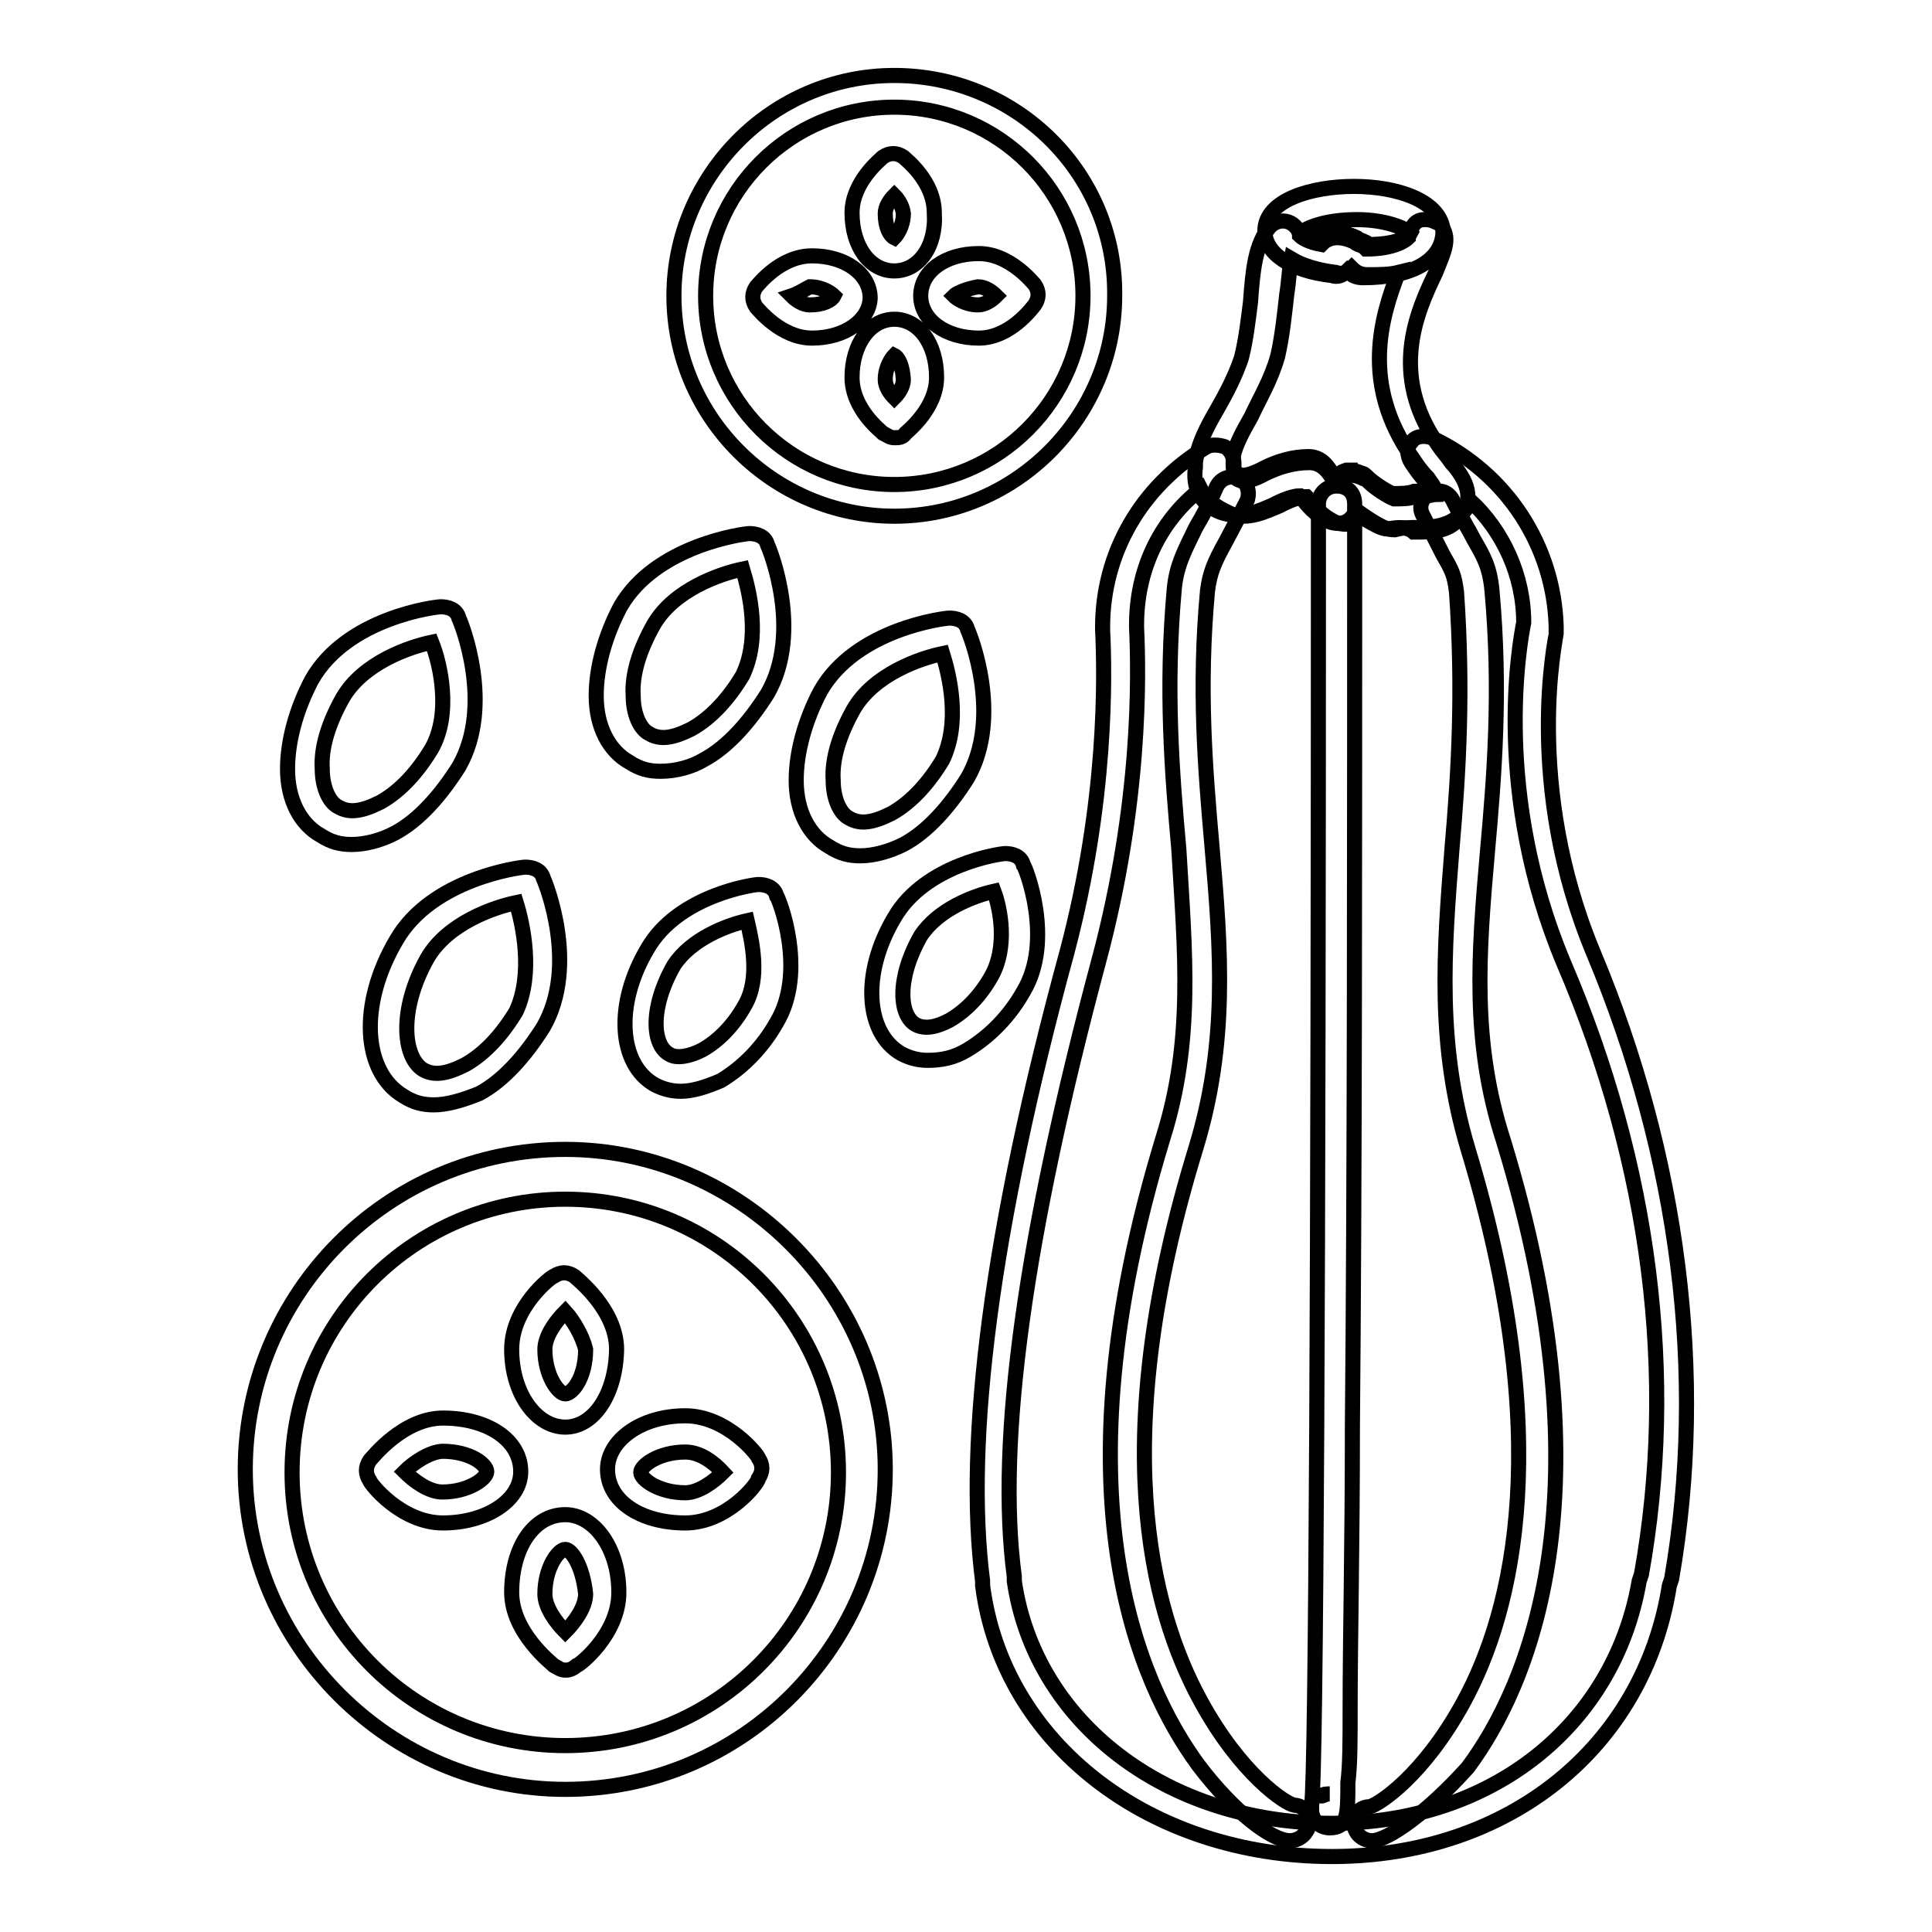
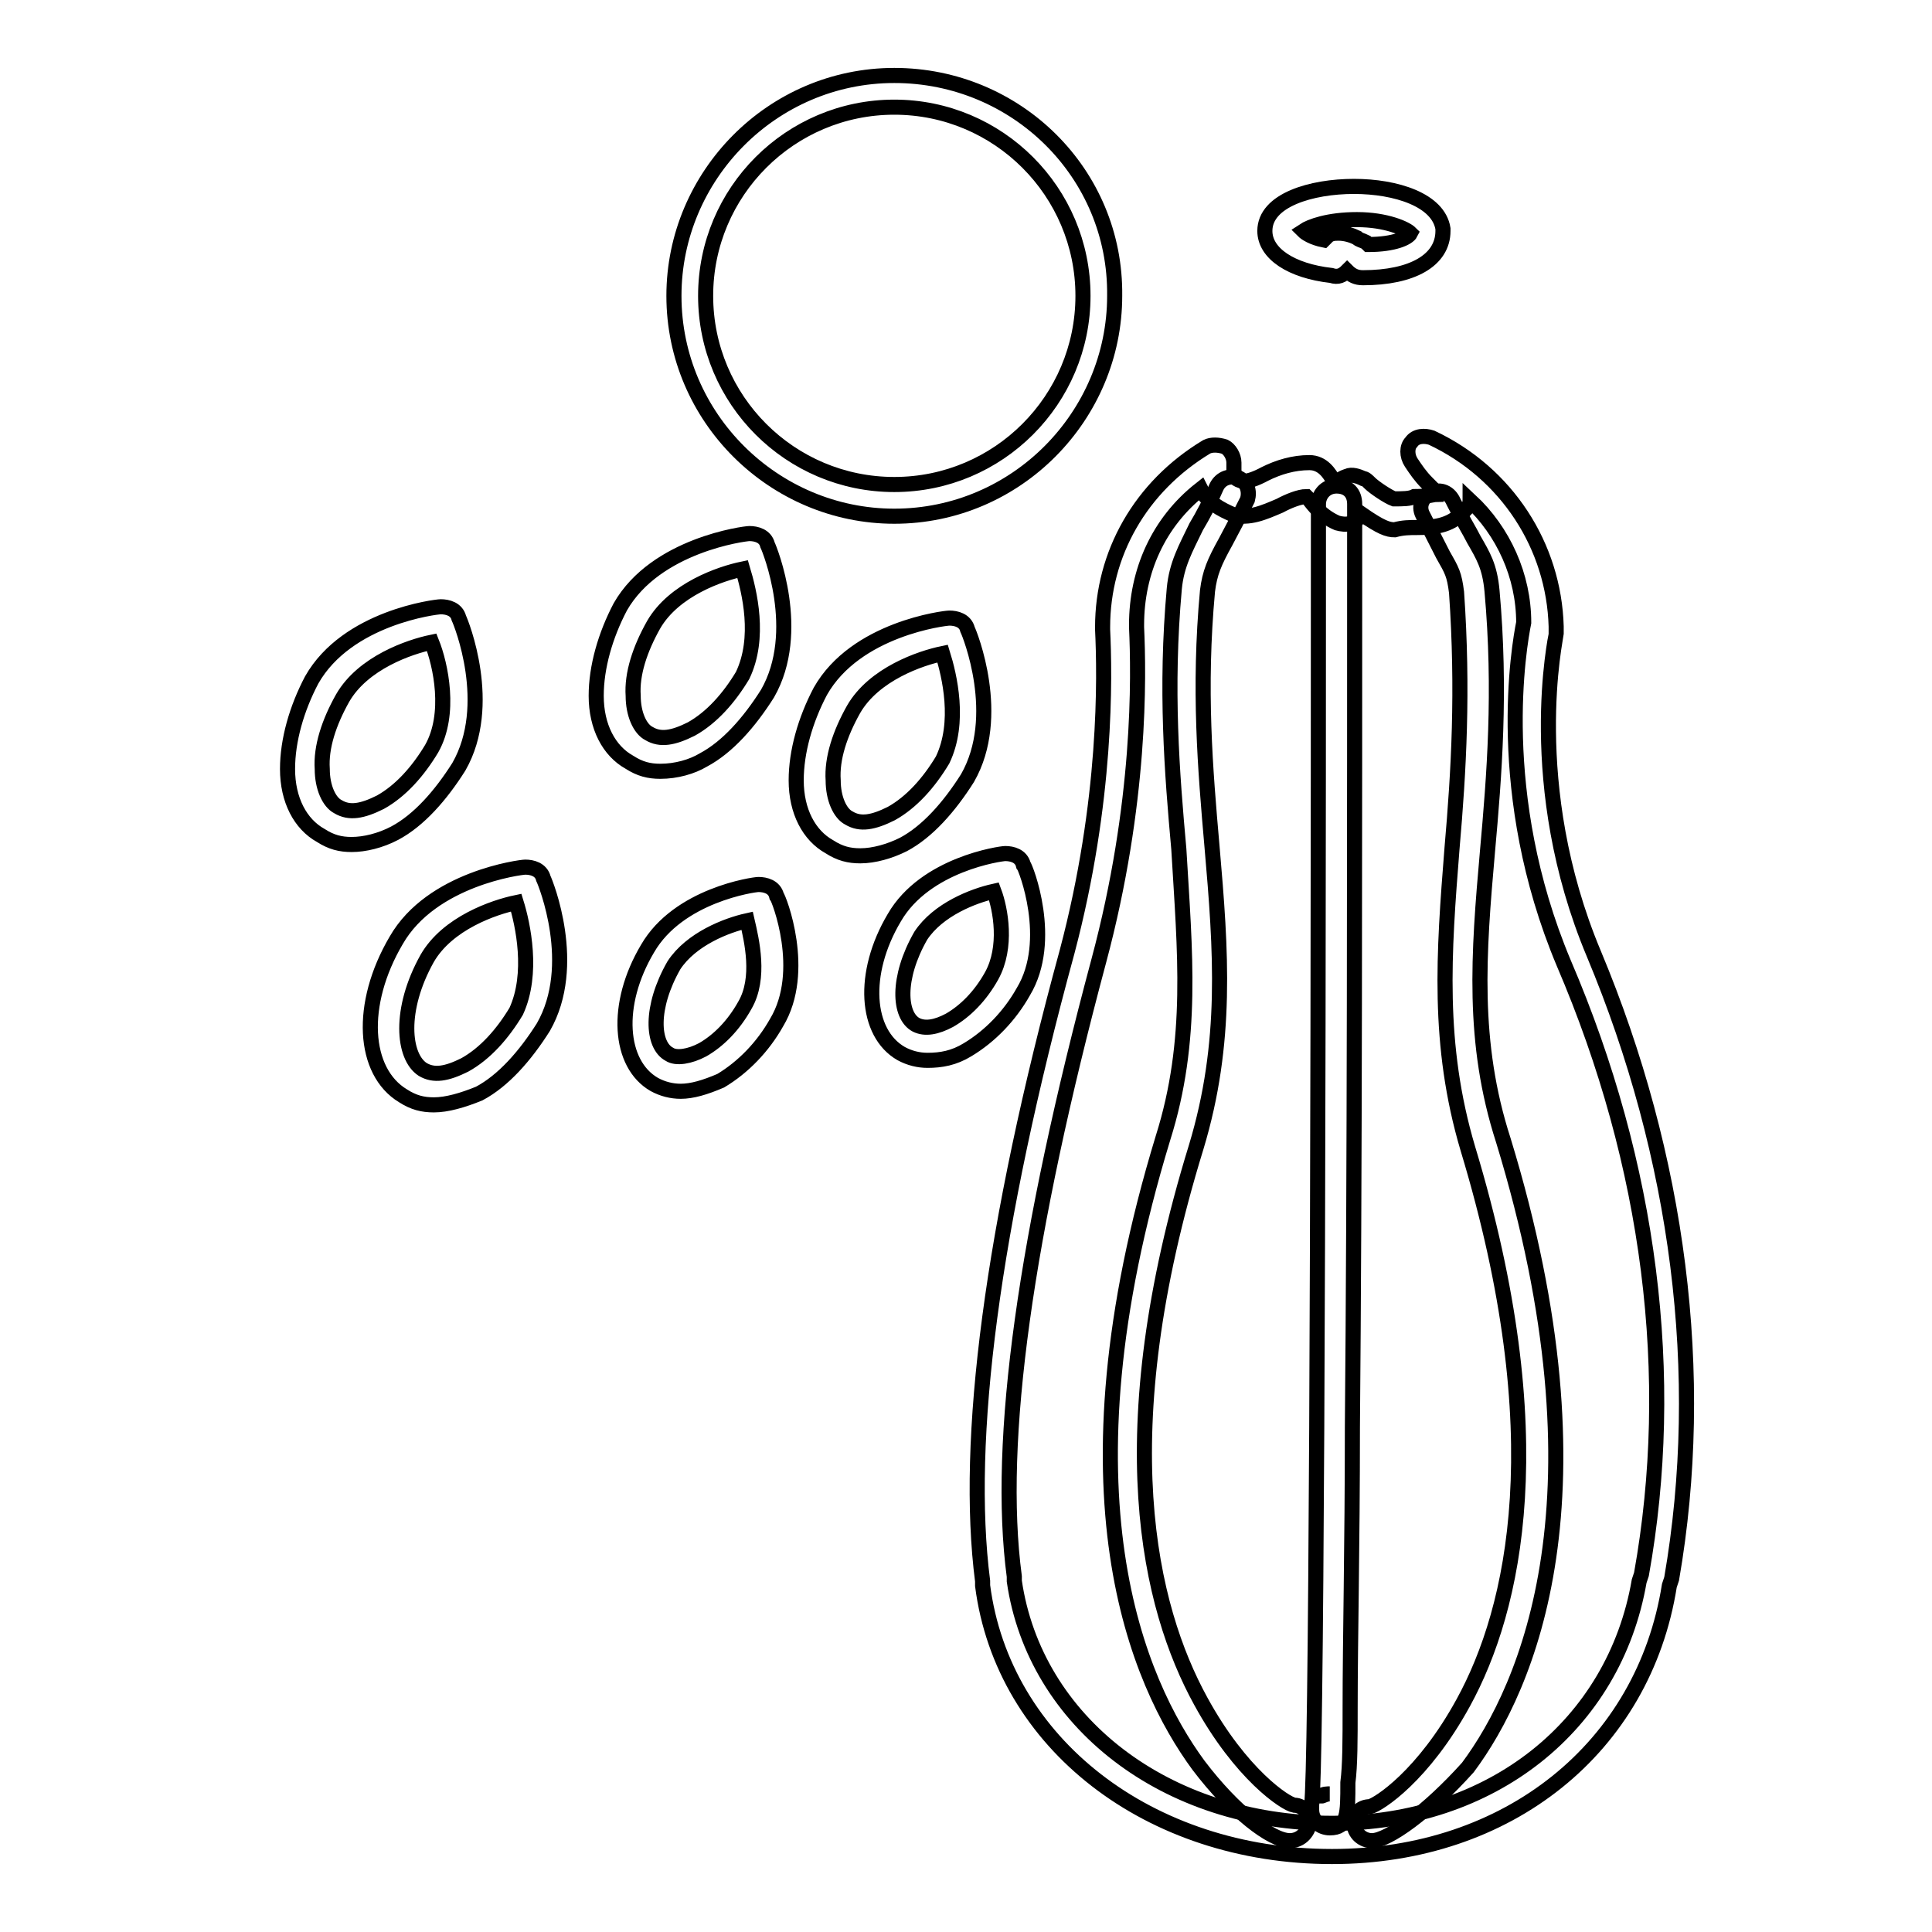
<svg xmlns="http://www.w3.org/2000/svg" version="1.1" x="0px" y="0px" viewBox="0 0 256 256" enable-background="new 0 0 256 256" xml:space="preserve">
  <g>
    <path stroke-width="2" fill-opacity="0" stroke="#000000" d="M176.5,246c-24.2,0-43.6-15-46.3-35.9v-0.6c-2.4-18.6,1.2-46.8,11.2-83.4c5.3-20,5-36.5,4.7-42.7v-0.3 c0-9.7,5-18.6,13.8-23.9c0.6-0.3,1.5-0.3,2.4,0c0.6,0.3,1.2,1.2,1.2,2.1v0.9c0,0.9,0,1.2,0.9,1.5c0.6,0.3,2.1-0.3,3.2-0.9 c1.8-0.9,3.8-1.5,5.9-1.5c1.8,0,2.7,1.5,3.2,2.4c0,0.3,0.3,0.3,0.3,0.6c0.3-0.6,0.6-0.9,1.5-1.2c0.6-0.3,1.5,0,2.1,0.3 c0.3,0,0.6,0.3,0.9,0.6c0.6,0.6,2.4,1.8,3.2,2.1c1.2,0,2.1,0,2.7-0.3c1.8,0,2.7-0.3,2.9-0.3c0-0.3-0.3-0.6-0.9-1.2l-0.3-0.3 c-0.9-0.9-1.5-1.8-2.1-2.7s-0.6-2.1,0-2.7c0.6-0.9,1.8-0.9,2.7-0.6c10,4.7,16.2,14.4,16.5,25V84c0,0.3-4.4,20,5,42.4 c11.2,26.8,15,55.7,10.3,82.8l-0.3,0.9C217.8,231.6,199.8,246,176.5,246L176.5,246z M159.1,64.8c-5.6,4.4-8.5,10.9-8.5,18v0.3 c0.3,6.5,0.6,23.3-5,44.2c-9.7,36.2-13.6,63.6-11.2,81.6v0.6c2.7,18.6,20,32.1,42.1,32.1c21.2,0,37.4-13,40.7-32.1l0.3-0.9 c4.7-26.2,1.2-54.2-10.3-81c-9.4-22.4-5.9-42.1-5.3-45.1c0-6.2-2.7-12.1-7.1-16.2c0,0.6-0.3,0.9-0.6,1.2c-1.8,2.1-3.8,2.4-6.5,2.4 c-0.9,0-1.8,0-2.9,0.3c-0.9,0-1.8-0.3-4.4-2.1c-0.9,1.5-2.1,1.5-3.2,1.2c-2.1-0.9-3.2-2.4-3.8-3.2l-0.3-0.3c-0.9,0-2.4,0.6-3.5,1.2 c-2.1,0.9-4.1,1.8-6.2,1.2C161.8,67.5,160,66.6,159.1,64.8L159.1,64.8z" />
    <path stroke-width="2" fill-opacity="0" stroke="#000000" d="M170.9,243.9c-2.4,0-7.4-3.8-12.1-10c-8-10.9-19.1-35.9-4.7-83.1c4.1-13,2.9-24.7,2.1-38.3 c-0.9-10-1.8-21.2-0.6-34.5c0.3-3.2,1.5-5.3,2.9-8.2c0.9-1.5,1.8-3.2,2.7-5.3c0.6-1.2,1.8-1.5,2.9-1.2c1.2,0.6,1.5,1.8,1.2,2.9 c-1.2,2.4-2.1,4.1-2.9,5.6c-1.5,2.7-2.1,4.1-2.4,6.5c-1.2,13-0.3,23.6,0.6,33.9c1.2,13.8,2.1,25.9-2.1,39.8 c-11.8,38.3-6.2,61,0.6,73.4c5.3,9.7,11.2,13.6,12.4,13.8c1.2,0,2.1,1.2,2.1,2.1C173.3,243.1,172.1,243.9,170.9,243.9z  M181.8,243.9c-1.2,0-2.4-0.9-2.4-2.4c0-1.2,0.9-2.1,2.1-2.1c1.2-0.3,7.1-4.1,12.4-13.8c6.8-12.4,12.1-35.4,0.6-73.4 c-4.1-13.8-3.2-25.9-2.1-39.8c0.9-10.3,1.5-20.9,0.6-33.9c-0.3-2.4-0.6-2.9-1.8-5l-2.7-5.3c-0.6-1.2,0-2.4,1.2-2.9 c1.2-0.6,2.4,0,2.9,1.2c1.2,2.4,2.1,3.8,2.7,5c1.2,2.1,2.1,3.5,2.4,6.8c1.2,13.3,0.3,24.5-0.6,34.5c-1.2,13.6-2.1,25.3,2.1,38.3 c14.4,47.1,3.2,72.5-4.7,83.1C189.2,240.1,183.9,243.9,181.8,243.9z M176.2,242.2c-1.2,0-2.4-0.9-2.4-2.4v-0.6 c0.6-4.7,0.9-71,0.9-172.4c0-1.2,0.9-2.4,2.4-2.4c1.5,0,2.4,0.9,2.4,2.4c0,46.3,0,89.6-0.3,122.3c0,15.9-0.3,28.3-0.3,37.1 c0,4.4,0,7.7-0.3,10C178.6,240.4,178.6,242.2,176.2,242.2z M176.2,237.7c-0.6,0-0.9,0.3-1.2,0.3 C175.3,237.7,175.9,237.7,176.2,237.7z M114,113.4c-1.5,0-2.7-0.3-4.1-1.2c-2.7-1.5-4.4-4.7-4.4-8.8c0-3.8,1.2-8,3.2-11.8 c4.7-8.3,16.5-9.7,17.1-9.7c0.9,0,2.1,0.3,2.4,1.5c0.3,0.6,4.7,11.5,0,19.7c-2.4,3.8-5.3,7.1-8.5,8.8 C117.9,112.8,115.8,113.4,114,113.4z M124.9,86.6c-2.9,0.6-9.1,2.7-11.8,7.4c-1.8,3.2-2.9,6.5-2.7,9.4c0,2.4,0.9,4.4,2.1,5 c1.5,0.9,3.2,0.6,5.6-0.6c2.7-1.5,5-4.1,6.8-7.1C127.3,95.7,125.8,89.5,124.9,86.6z M57.5,146.4c-1.5,0-2.7-0.3-4.1-1.2 c-5.3-3.2-5.9-12.1-0.9-20.6c4.7-8.2,16.5-9.7,17.1-9.7c0.9,0,2.1,0.3,2.4,1.5c0.3,0.6,4.7,11.5,0,19.7c-2.4,3.8-5.3,7.1-8.5,8.8 C61.3,145.8,59.2,146.4,57.5,146.4z M68.4,119.6c-2.9,0.6-9.1,2.7-11.8,7.4c-3.8,6.8-3.2,13-0.6,14.7c1.5,0.9,3.2,0.6,5.6-0.6 c2.7-1.5,5-4.1,6.8-7.1C70.7,129,69.3,122.5,68.4,119.6z M87.5,102.2c-1.5,0-2.7-0.3-4.1-1.2c-2.7-1.5-4.4-4.7-4.4-8.8 c0-3.8,1.2-8,3.2-11.8c4.7-8.2,16.5-9.7,17.1-9.7c0.9,0,2.1,0.3,2.4,1.5c0.3,0.6,4.7,11.5,0,19.7c-2.4,3.8-5.3,7.1-8.5,8.8 C91.7,101.6,89.6,102.2,87.5,102.2z M98.4,75.4c-2.9,0.6-9.1,2.7-11.8,7.4c-1.8,3.2-2.9,6.5-2.7,9.4c0,2.4,0.9,4.4,2.1,5 c1.5,0.9,3.2,0.6,5.6-0.6c2.7-1.5,5-4.1,6.8-7.1C100.8,84.5,99.3,78.4,98.4,75.4z M46.6,111.9c-1.5,0-2.7-0.3-4.1-1.2 c-2.7-1.5-4.4-4.7-4.4-8.8c0-3.8,1.2-8,3.2-11.8c4.7-8.3,16.5-9.7,17.1-9.7c0.9,0,2.1,0.3,2.4,1.5c0.3,0.6,4.7,11.5,0,19.7 c-2.4,3.8-5.3,7.1-8.5,8.8C50.4,111.4,48.3,111.9,46.6,111.9z M57.2,85.1c-2.9,0.6-9.1,2.7-11.8,7.4c-1.8,3.2-2.9,6.5-2.7,9.4 c0,2.4,0.9,4.4,2.1,5c1.5,0.9,3.2,0.6,5.6-0.6c2.7-1.5,5-4.1,6.8-7.1C59.8,94.6,58.4,88.1,57.2,85.1z M122.9,140.5 c-1.2,0-2.4-0.3-3.5-0.9c-4.7-2.7-5.3-10.6-0.9-18c4.1-7.1,14.1-8.5,14.7-8.5c0.9,0,2.1,0.3,2.4,1.5c0.3,0.3,4.1,10,0,16.8 c-1.8,3.2-4.4,5.9-7.4,7.7C126.4,140.2,124.7,140.5,122.9,140.5L122.9,140.5z M131.7,118.1c-2.7,0.6-7.4,2.4-9.7,5.9 c-3.2,5.6-2.9,10.6-0.6,11.8c1.2,0.6,2.7,0.3,4.4-0.6c2.1-1.2,4.1-3.2,5.6-5.9C133.5,125.5,132.6,120.5,131.7,118.1z M90.2,144.6 c-1.2,0-2.4-0.3-3.5-0.9c-4.7-2.7-5.3-10.6-0.9-18c4.1-7.1,14.1-8.5,14.7-8.5c0.9,0,2.1,0.3,2.4,1.5c0.3,0.3,4.1,10,0,16.8 c-1.8,3.2-4.4,5.9-7.4,7.7C93.4,144.1,91.7,144.6,90.2,144.6L90.2,144.6z M99,122c-2.7,0.6-7.4,2.4-9.7,5.9 c-3.2,5.6-2.9,10.6-0.6,11.8c0.9,0.6,2.7,0.3,4.4-0.6c2.1-1.2,4.1-3.2,5.6-5.9C100.8,129.6,99.6,124.6,99,122z" />
    <path stroke-width="2" fill-opacity="0" stroke="#000000" d="M118.5,10c-16.2,0-29.2,13.3-29.2,29.2c0,16.2,13.3,29.2,29.2,29.2c16.2,0,29.2-13.3,29.2-29.2 C147.9,23,134.7,10,118.5,10z M118.5,64.2c-13.8,0-25-11.2-25-25c0-13.8,11.2-25,25-25c13.8,0,25,11.2,25,25 C143.5,53,132.3,64.2,118.5,64.2z" />
-     <path stroke-width="2" fill-opacity="0" stroke="#000000" d="M118.5,35.9c-3.2,0-5.6-3.2-5.6-7.7c0-4.1,3.8-7.1,4.1-7.4c0.9-0.6,1.8-0.6,2.7,0c0.3,0.3,4.1,3.2,4.1,7.4 C124.1,32.7,121.7,35.9,118.5,35.9L118.5,35.9z M118.5,25.9c-0.6,0.6-1.2,1.5-1.2,2.4c0,1.8,0.6,2.9,1.2,3.2 c0.3-0.3,1.2-1.5,1.2-3.2C119.6,27.4,119.1,26.5,118.5,25.9z M118.5,58c-0.6,0-0.9-0.3-1.5-0.6c-0.3-0.3-4.1-3.2-4.1-7.4 c0-4.4,2.4-7.7,5.6-7.7s5.6,3.2,5.6,7.7c0,4.1-3.8,7.1-4.1,7.4C119.6,58,119.1,58,118.5,58z M118.5,47.1c-0.3,0.3-1.2,1.5-1.2,3.2 c0,0.9,0.6,1.8,1.2,2.4c0.6-0.6,1.2-1.5,1.2-2.4C119.6,48.6,119.1,47.4,118.5,47.1z M107.6,44.8c-4.1,0-7.1-3.8-7.4-4.1 c-0.6-0.9-0.6-1.8,0-2.7c0.3-0.3,3.2-4.1,7.4-4.1c4.4,0,7.7,2.4,7.7,5.6C115.2,42.4,112,44.8,107.6,44.8z M104.9,39.2 c0.6,0.6,1.5,1.2,2.4,1.2c1.8,0,2.9-0.6,3.2-1.2c-0.3-0.3-1.5-1.2-3.2-1.2C106.7,38.3,105.8,38.9,104.9,39.2z M129.7,44.8 c-4.4,0-7.7-2.4-7.7-5.6c0-3.2,3.2-5.6,7.7-5.6c4.1,0,7.1,3.8,7.4,4.1c0.6,0.9,0.6,1.8,0,2.7C136.7,40.9,133.8,44.8,129.7,44.8z  M126.4,39.2c0.3,0.3,1.5,1.2,3.2,1.2c0.9,0,1.8-0.6,2.4-1.2c-0.6-0.6-1.5-1.2-2.4-1.2C127.9,38.3,126.7,38.9,126.4,39.2z" />
-     <path stroke-width="2" fill-opacity="0" stroke="#000000" d="M74.9,152.3c-23.6,0-42.4,19.2-42.4,42.4c0,23.3,19.2,42.4,42.4,42.4c23.6,0,42.4-19.2,42.4-42.4 C117.3,171.5,98.1,152.3,74.9,152.3z M74.9,231.3c-20,0-36.2-16.2-36.2-36.2c0-20,16.2-36.2,36.2-36.2s36.2,16.2,36.2,36.2 C111.1,215.1,94.9,231.3,74.9,231.3z" />
-     <path stroke-width="2" fill-opacity="0" stroke="#000000" d="M74.9,189.1c-3.8,0-7.1-4.4-7.1-10.3c0-5.6,5.3-9.7,5.6-9.7c0.9-0.6,1.8-0.6,2.7,0c0.3,0.3,5.6,4.4,5.6,9.7 C81.6,184.7,78.7,189.1,74.9,189.1z M74.9,173.8c-1.2,1.2-2.7,3.2-2.7,5c0,3.5,1.8,5.9,2.7,5.9s2.7-2.1,2.7-5.9 C77.2,177.1,76,175,74.9,173.8z M74.9,221.3c-0.6,0-0.9-0.3-1.5-0.6c-0.3-0.3-5.6-4.4-5.6-9.7c0-5.9,2.9-10.3,7.1-10.3 c3.8,0,7.1,4.4,7.1,10.3c0,5.6-5.3,9.7-5.6,9.7C75.7,221.3,75.2,221.3,74.9,221.3L74.9,221.3z M74.9,205.3c-0.9,0-2.7,2.4-2.7,5.9 c0,1.8,1.5,3.8,2.7,5c1.2-1.2,2.7-3.2,2.7-5C77.2,207.4,75.7,205.3,74.9,205.3z M58.7,201.8c-5.6,0-9.7-5.3-9.7-5.6 c-0.6-0.9-0.6-1.8,0-2.7c0.3-0.3,4.4-5.6,9.7-5.6c5.9,0,10.3,2.9,10.3,7.1C69,198.9,64.3,201.8,58.7,201.8z M53.6,195 c1.2,1.2,3.2,2.7,5,2.7c3.5,0,5.9-1.8,5.9-2.7c0-0.9-2.1-2.7-5.9-2.7C56.9,192.4,54.8,193.8,53.6,195z M90.8,201.8 c-5.9,0-10.3-2.9-10.3-7.1c0-3.8,4.4-7.1,10.3-7.1c5.6,0,9.7,5.3,9.7,5.6c0.6,0.9,0.6,1.8,0,2.7C100.5,196.5,96.4,201.8,90.8,201.8 z M90.8,192.4c-3.5,0-5.9,1.8-5.9,2.7c0,0.9,2.4,2.7,5.9,2.7c1.8,0,3.8-1.5,5-2.7C94.6,193.8,92.8,192.4,90.8,192.4z M183.9,70.1 c-0.9,0-1.8-0.6-4.4-2.1c-0.9,1.5-2.1,1.5-3.2,1.2c-2.1-0.9-3.2-2.4-3.8-3.2l-0.3-0.3c-0.9,0-2.4,0.6-3.5,1.2 c-2.1,0.9-4.1,1.8-6.2,1.2c-1.5-0.3-4.7-1.8-4.1-6.2v-0.6c0.3-2.4,1.5-4.7,2.9-7.1c1.2-2.1,2.4-4.4,3.2-6.8c0.6-2.4,0.9-5,1.2-7.4 c0.3-4.1,0.6-7.7,2.6-10c0.6-0.6,1.5-0.9,2.4-0.6c0.9,0.3,1.5,1.2,1.5,1.8c0.3,0.3,1.2,0.9,2.9,1.2l0.3-0.3c1.5-1.2,3.5-0.3,4.1,0 c0.3,0.3,0.6,0.3,1.2,0.6l0.3,0.3c3.8,0,5.3-1.2,5.6-1.5c0-0.6,0.3-1.2,0.6-1.5c0.3-0.6,0.9-0.9,1.5-0.9h0.3c0.6,0,1.2,0.3,1.8,0.6 c1.5,1.8,0.6,3.5-0.6,6.5c-2.4,5-6.2,13.3,0.3,22.7c0.6,0.9,1.2,1.5,1.8,2.4c2.9,3.2,2.4,5.3,1.5,6.8c-1.5,2.4-3.8,2.4-6.5,2.4 C186.5,69.8,185.3,69.8,183.9,70.1C184.2,70.1,184.2,70.1,183.9,70.1z M178.9,62.4c0.6,0,0.9,0,1.5,0.3c0.3,0,0.6,0.3,0.9,0.6 c0.6,0.6,2.4,1.8,3.2,2.1c1.2,0,2.1,0,2.9-0.3c1.8,0,2.4,0,2.7-0.3c0-0.3-0.3-0.6-0.9-1.5c-0.9-0.9-1.5-1.8-2.1-2.7 c-6.8-9.7-4.1-18.6-1.8-24.5c-1.2,0.3-2.7,0.3-4.1,0.3c-0.9,0-1.5-0.3-2.1-0.9c-0.6,0.6-1.2,0.9-2.1,0.6c-2.4-0.3-4.4-0.9-5.9-1.8 c-0.3,1.5-0.3,2.9-0.6,4.7c-0.3,2.7-0.6,5.6-1.2,8.2c-0.9,3.2-2.4,5.6-3.5,8c-1.2,2.1-2.1,3.8-2.4,5.3v0.9c0,0.9,0,1.2,0.9,1.5 c0.6,0.3,2.1-0.3,3.2-0.9c1.8-0.9,3.8-1.5,5.9-1.5c1.8,0,2.7,1.5,3.2,2.4c0,0.3,0.3,0.3,0.3,0.6c0.3-0.6,0.6-0.9,1.5-1.2H178.9z" />
    <path stroke-width="2" fill-opacity="0" stroke="#000000" d="M180.6,36.8c-0.9,0-1.5-0.3-2.1-0.9c-0.6,0.6-1.2,0.9-2.1,0.6c-5.3-0.6-8.8-2.9-8.8-5.9 c0-4.1,6.2-5.9,11.8-5.9c5.6,0,11.2,1.8,11.8,5.6v0.3C191.2,34.5,187.1,36.8,180.6,36.8L180.6,36.8z M177.4,30.9 c0.9,0,1.8,0.3,2.4,0.6c0.3,0.3,0.6,0.3,1.2,0.6l0.3,0.3c3.5,0,5.3-0.9,5.6-1.5c-0.6-0.6-3.2-1.8-7.1-1.8c-3.8,0-6.2,0.9-7.1,1.5 c0.3,0.3,1.2,0.9,2.7,1.2l0.3-0.3C176.2,30.9,176.8,30.9,177.4,30.9L177.4,30.9z" />
  </g>
</svg>